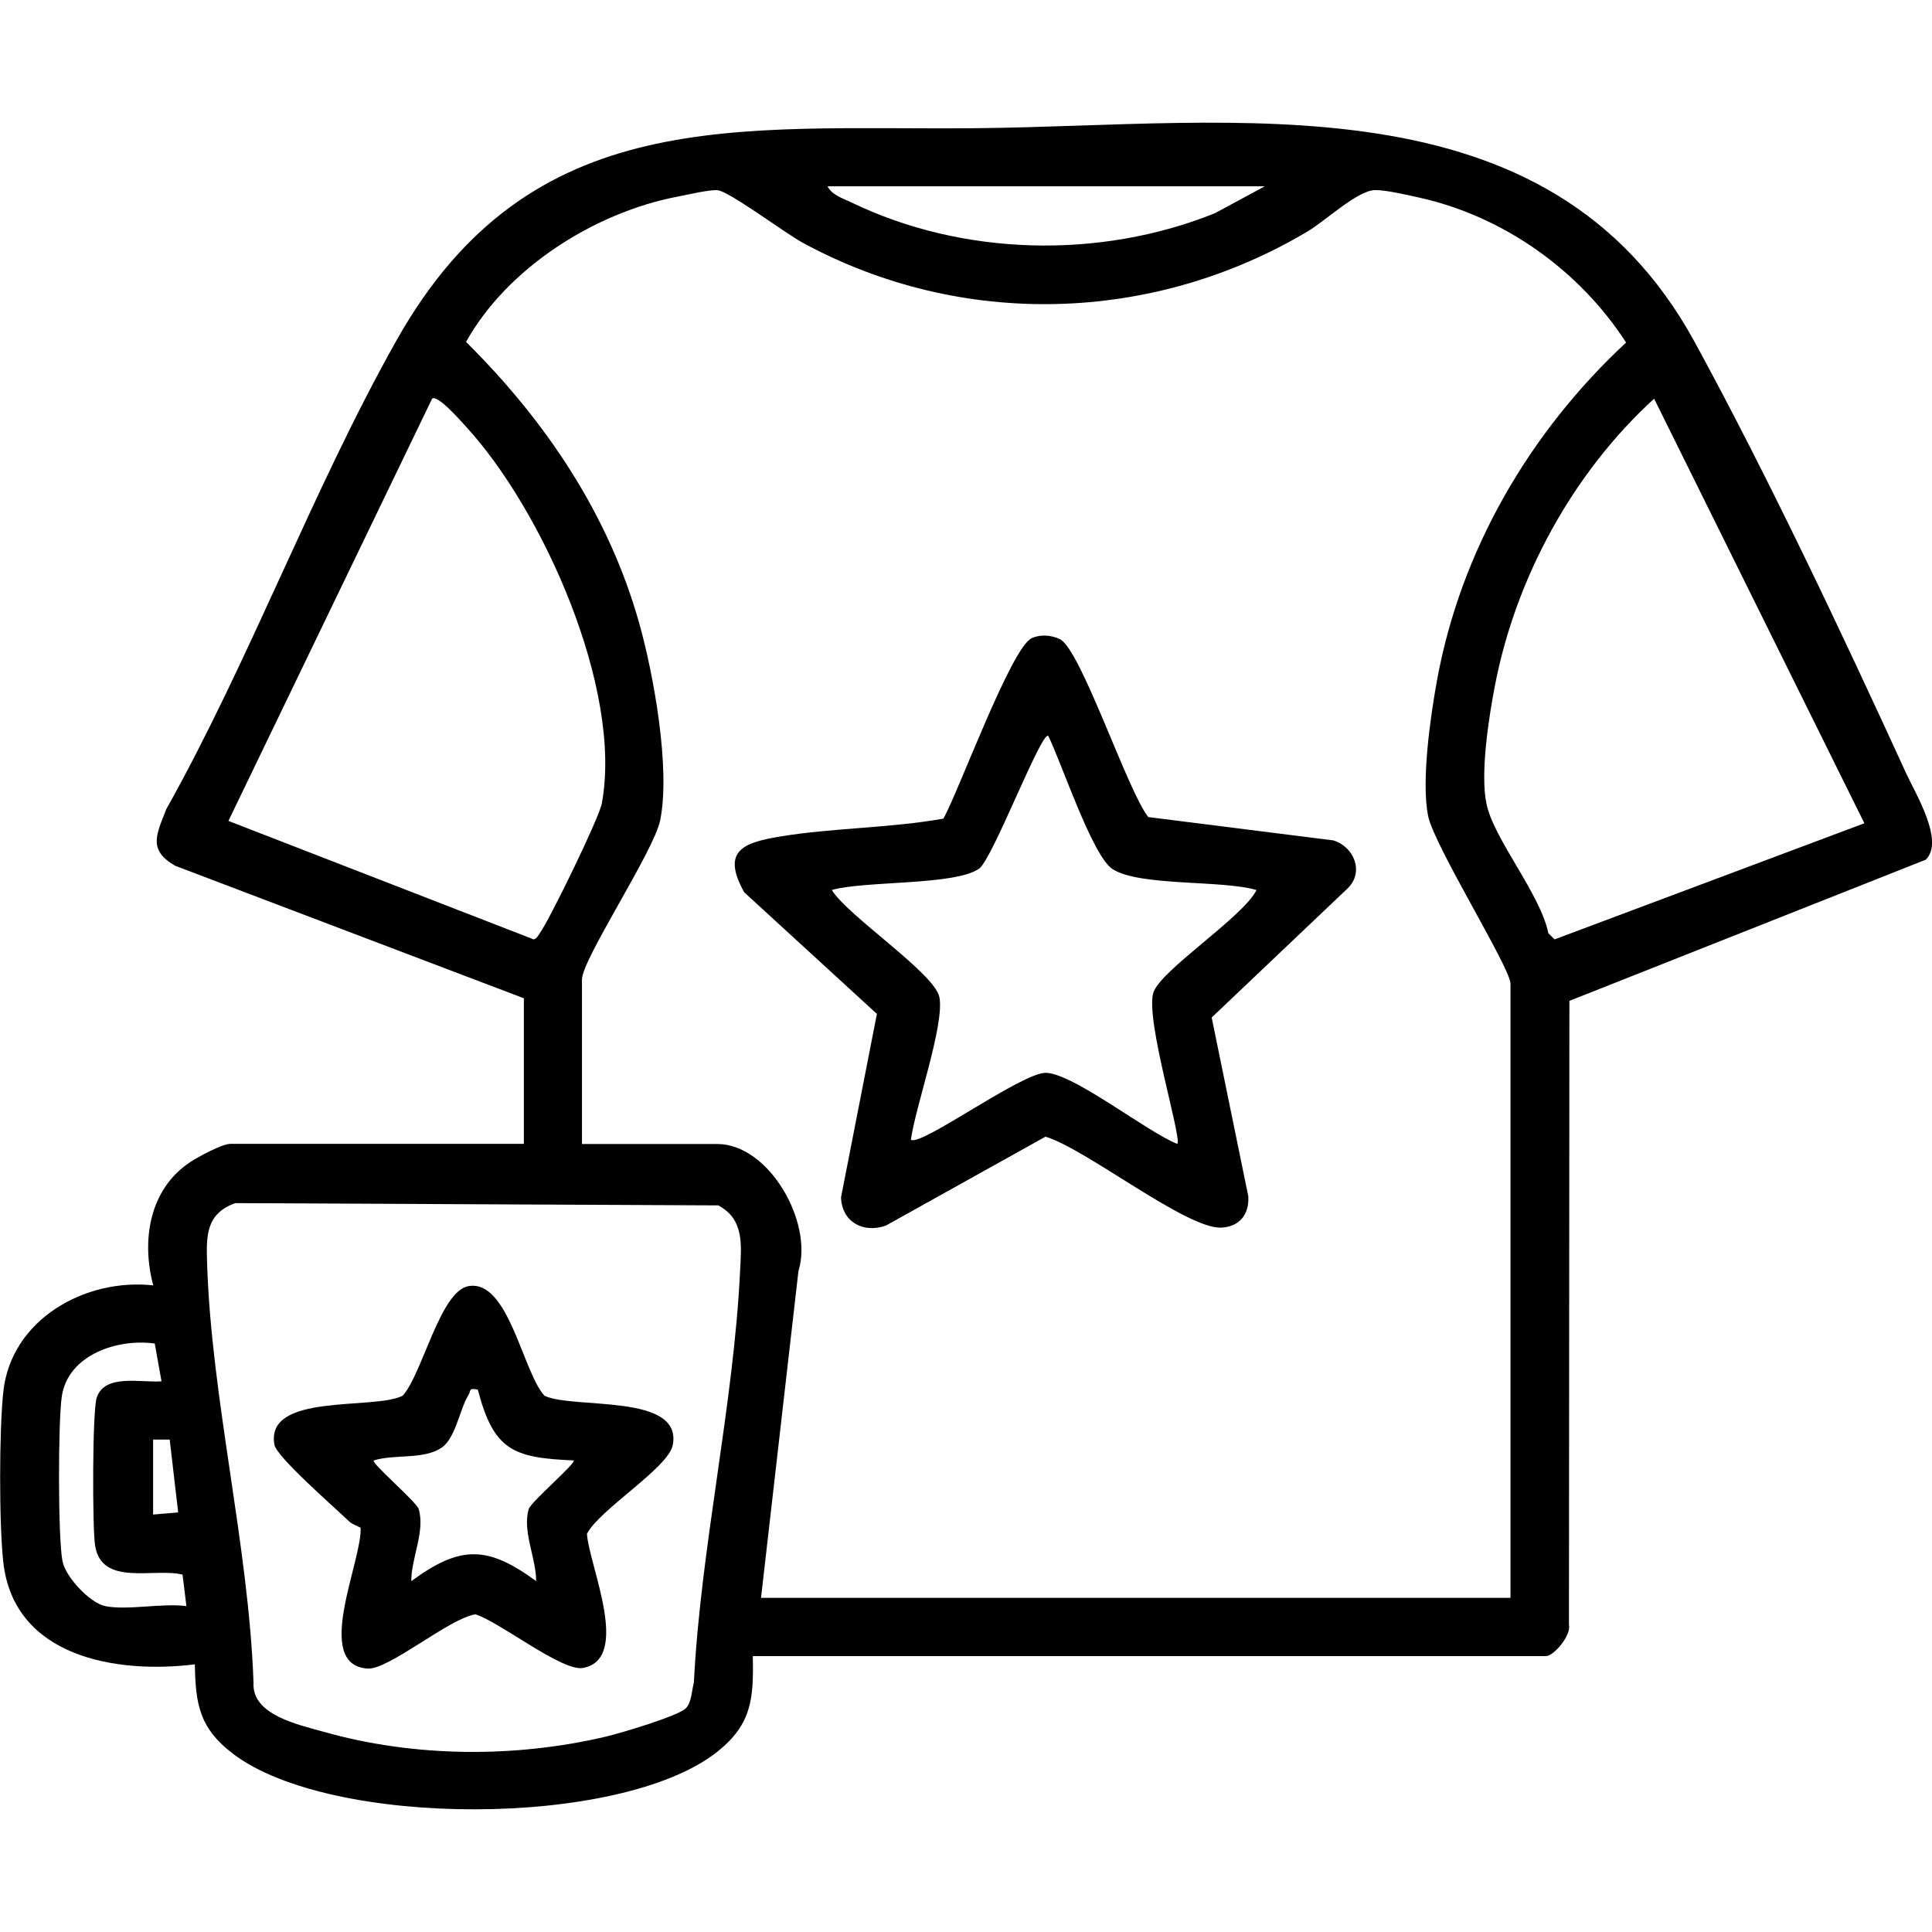
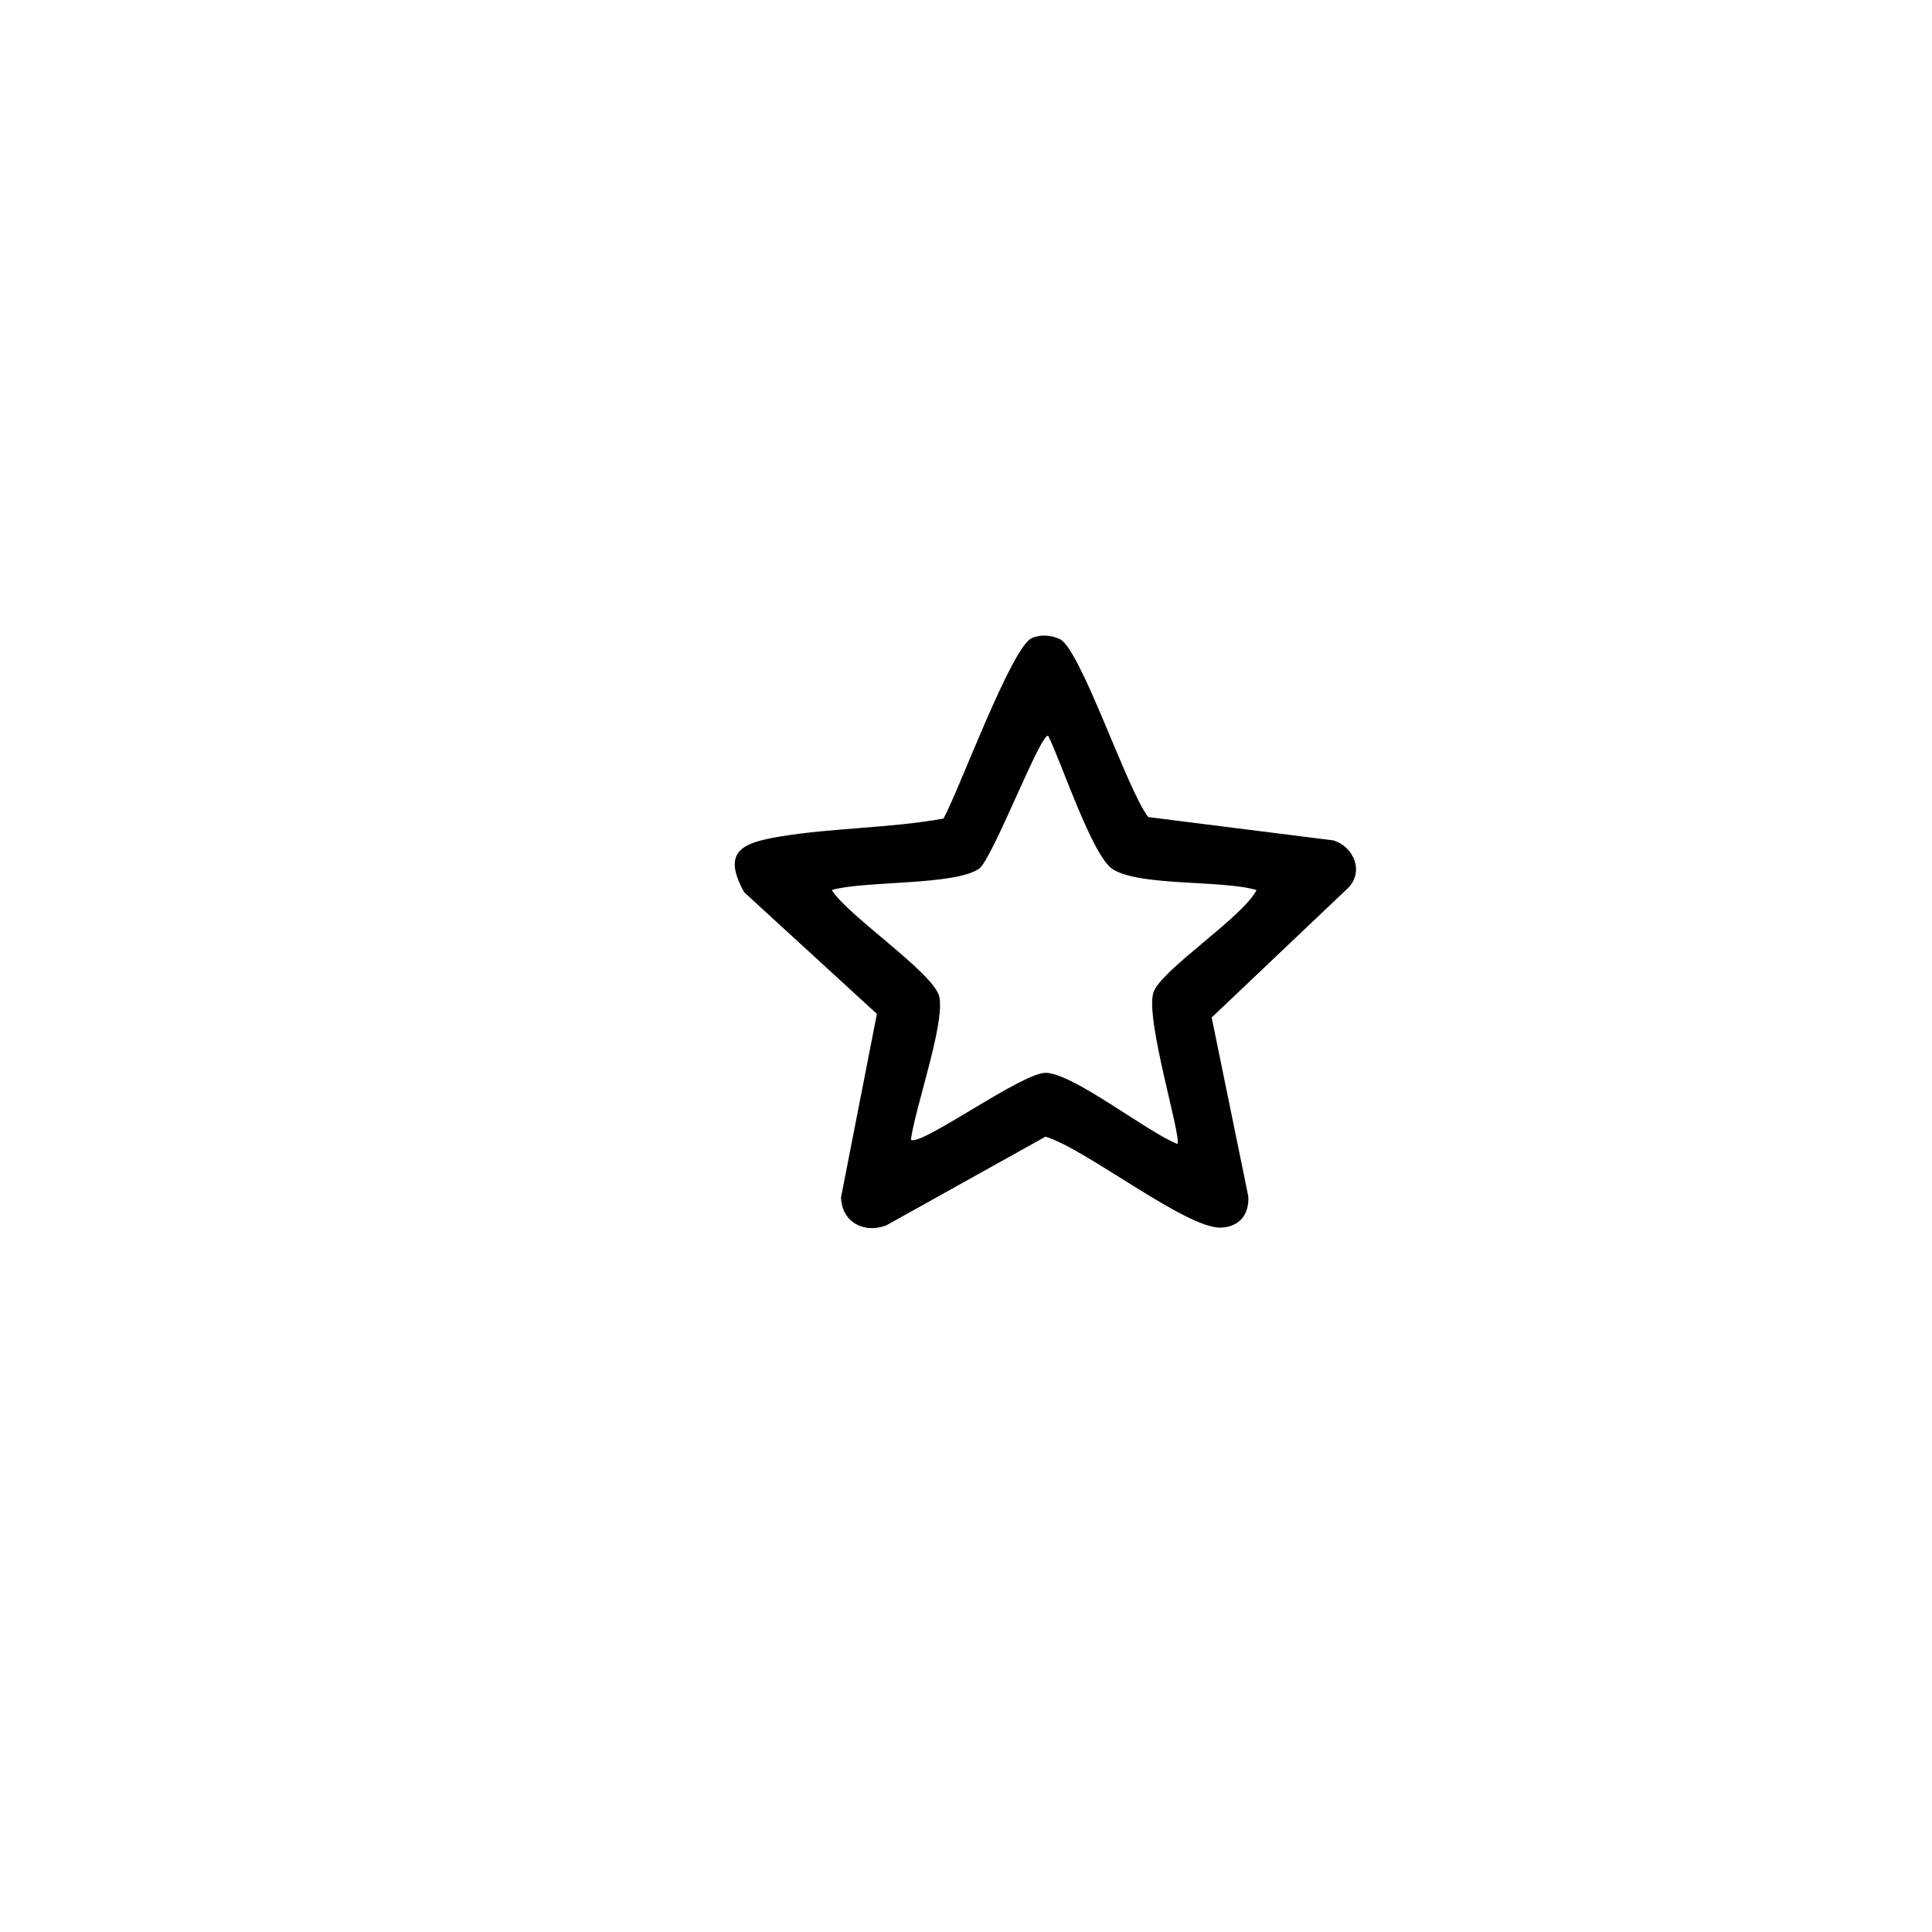
<svg xmlns="http://www.w3.org/2000/svg" id="Calque_1" viewBox="0 0 384 384">
-   <path d="M104.08,198.4l-69.26-26.32c-5.51-3.16-3.67-6.31-1.79-11.21,16.71-29.83,29.12-63.62,45.79-93.24,26.59-47.25,67.71-41.72,115.09-42.15,51.83-.47,113.82-10.75,142.88,42.43,14.34,26.24,29.44,58.17,41.94,85.51,2,4.38,7.81,13.73,4.03,17.45l-70.83,28.06-.09,124.04c.49,2.03-3,6.19-4.57,6.19h-157.65c.2,8.48-.23,13.59-7.05,19.01-19.14,15.21-76.95,15.2-96.32.36-6.52-4.99-7.4-9.64-7.52-17.73-15.49,1.93-35.93-1.36-38.07-20.27-.86-7.58-.83-26.32,0-33.94,1.55-14.34,16.27-22.61,29.8-21.11-2.38-8.89-.82-19.11,7.35-24.51,1.61-1.06,6.35-3.62,7.97-3.62h58.34v-28.97ZM251.39,37.03h-86.89c.76,1.7,3.09,2.42,4.67,3.18,22.2,10.73,49.43,11.36,72.28,2.18l9.94-5.36ZM300.22,317.58v-122.07c0-3.12-15.15-27.37-16.36-33.29-1.41-6.87.44-19.72,1.73-26.86,4.71-25.97,18.44-49.46,37.61-67.28-9.31-14.41-24.44-25.16-41.31-28.85-2.23-.49-6.52-1.49-8.58-1.45-3.49.06-9.77,6.04-13.38,8.2-30.8,18.35-68.82,19.42-100.41,2.25-3.47-1.88-14.71-10.31-16.94-10.43-1.77-.1-5.85.89-7.9,1.28-16.52,3.16-33.87,14.19-42.05,28.88,15.8,15.66,28.29,34.19,34.39,55.8,2.9,10.28,6.29,29.03,4.19,39.3-1.26,6.18-15.54,27.6-15.54,31.63v32.69h26.9c10.31,0,19.13,15.65,16.13,25.23l-7.44,64.97h148.96ZM85.89,79.23l-40.49,83.93,60.67,23.55c.67-.16.87-.74,1.22-1.23,1.92-2.63,11.8-22.92,12.32-25.76,4.23-22.71-11.79-58.5-27.14-75.09-.98-1.07-5.47-6.21-6.59-5.4ZM370.56,163.63l-41.79-84.39c-16.1,14.7-27.46,35.47-31.62,56.92-1.23,6.35-2.97,17.43-1.71,23.57,1.45,7.07,10.7,17.89,12.31,25.76l1.24,1.22,61.57-23.08ZM46.74,239.13c-5.81,2.14-5.75,6.43-5.58,11.86.82,26.93,8.27,56.19,9.23,83.45-.39,6.44,8.93,8.36,14.17,9.83,17.89,5.03,37.86,5.15,55.93.88,2.78-.66,14.41-4.09,15.86-5.65,1.14-1.23,1.13-3.48,1.56-5.06,1.36-26.94,7.91-55.11,9.19-81.84.25-5.17.86-10.25-4.34-13.02l-96.02-.45ZM20.91,319.23c4.43.89,11.38-.65,16.14,0l-.77-6.26c-5.65-1.42-16.09,2.45-17.38-5.79-.55-3.52-.56-26.68.32-29.38,1.58-4.85,8.97-2.91,12.88-3.26l-1.34-7.5c-7.34-1.05-17.2,2.21-18.47,10.45-.75,4.85-.79,28.3.14,32.86.64,3.14,5.46,8.27,8.5,8.88ZM30.43,286.13v14.9l4.98-.43-1.68-14.47h-3.3Z" />
  <path d="M187.53,162.68c3.05-5.49,13.46-33.98,17.53-35.84,1.76-.8,3.88-.62,5.59.19,4.16,1.96,13.45,30.2,17.58,35.37l36.75,4.63c4.12,1.21,6.18,6.23,2.96,9.46l-27.11,25.75,7.28,35.54c.21,3.58-1.76,6.08-5.43,6.22-6.9.26-26.9-15.7-34.88-18.08l-31.68,17.65c-4.5,1.66-8.81-.71-8.96-5.59l7.13-36.46-26.37-24.17c-4.61-8.26-.2-9.87,7.15-11.09,10.46-1.73,21.91-1.66,32.45-3.56ZM249.74,176.9c-6.87-2.03-23.08-.69-28.57-4.13-4.05-2.54-10.24-21.35-12.82-26.5-1.37-1.01-11.07,24.49-13.74,26.38-4.76,3.37-22.76,2.38-29.28,4.24,3.09,5.11,20.44,16.56,21.38,21.29,1.08,5.43-4.83,22.01-5.66,28.35,1.92,1.44,22.18-13.47,26.87-13.3,5.52.19,20.11,11.78,26.09,14.14.93-1.21-6.39-24.67-4.78-30.04,1.32-4.42,17.83-15.03,20.52-20.43Z" />
-   <path d="M71.69,303.65c-.81-.41-1.71-.69-2.38-1.34-2.76-2.66-14.31-12.7-14.76-15.14-1.92-10.44,19.83-6.83,25.49-9.77,3.86-4.2,7.43-20.76,13.06-21.77,7.97-1.43,10.77,17.02,15.12,21.79,5.86,2.73,27.39-.55,25.51,9.75-.83,4.56-14.48,12.75-17.07,17.68.38,6.2,8.91,24.91-.8,26.67-4.15.75-16.57-9.19-21.38-10.66-5.26.84-17.21,11.04-21.4,10.78-11.01-.68-1.02-21.55-1.41-27.99ZM94.97,276.2c-1.9-.4-1.32.21-1.85,1.05-1.74,2.77-2.54,8.5-5.27,10.43-3.55,2.51-9.43,1.29-13.56,2.59-.55.54,8.49,8.22,8.93,9.67,1.32,4.42-1.51,9.82-1.47,14.32,9.7-7.12,15.11-7.12,24.81,0,.04-4.5-2.79-9.9-1.47-14.32.44-1.46,9.48-9.14,8.93-9.67-12.1-.51-15.9-2.03-19.05-14.07Z" />
</svg>